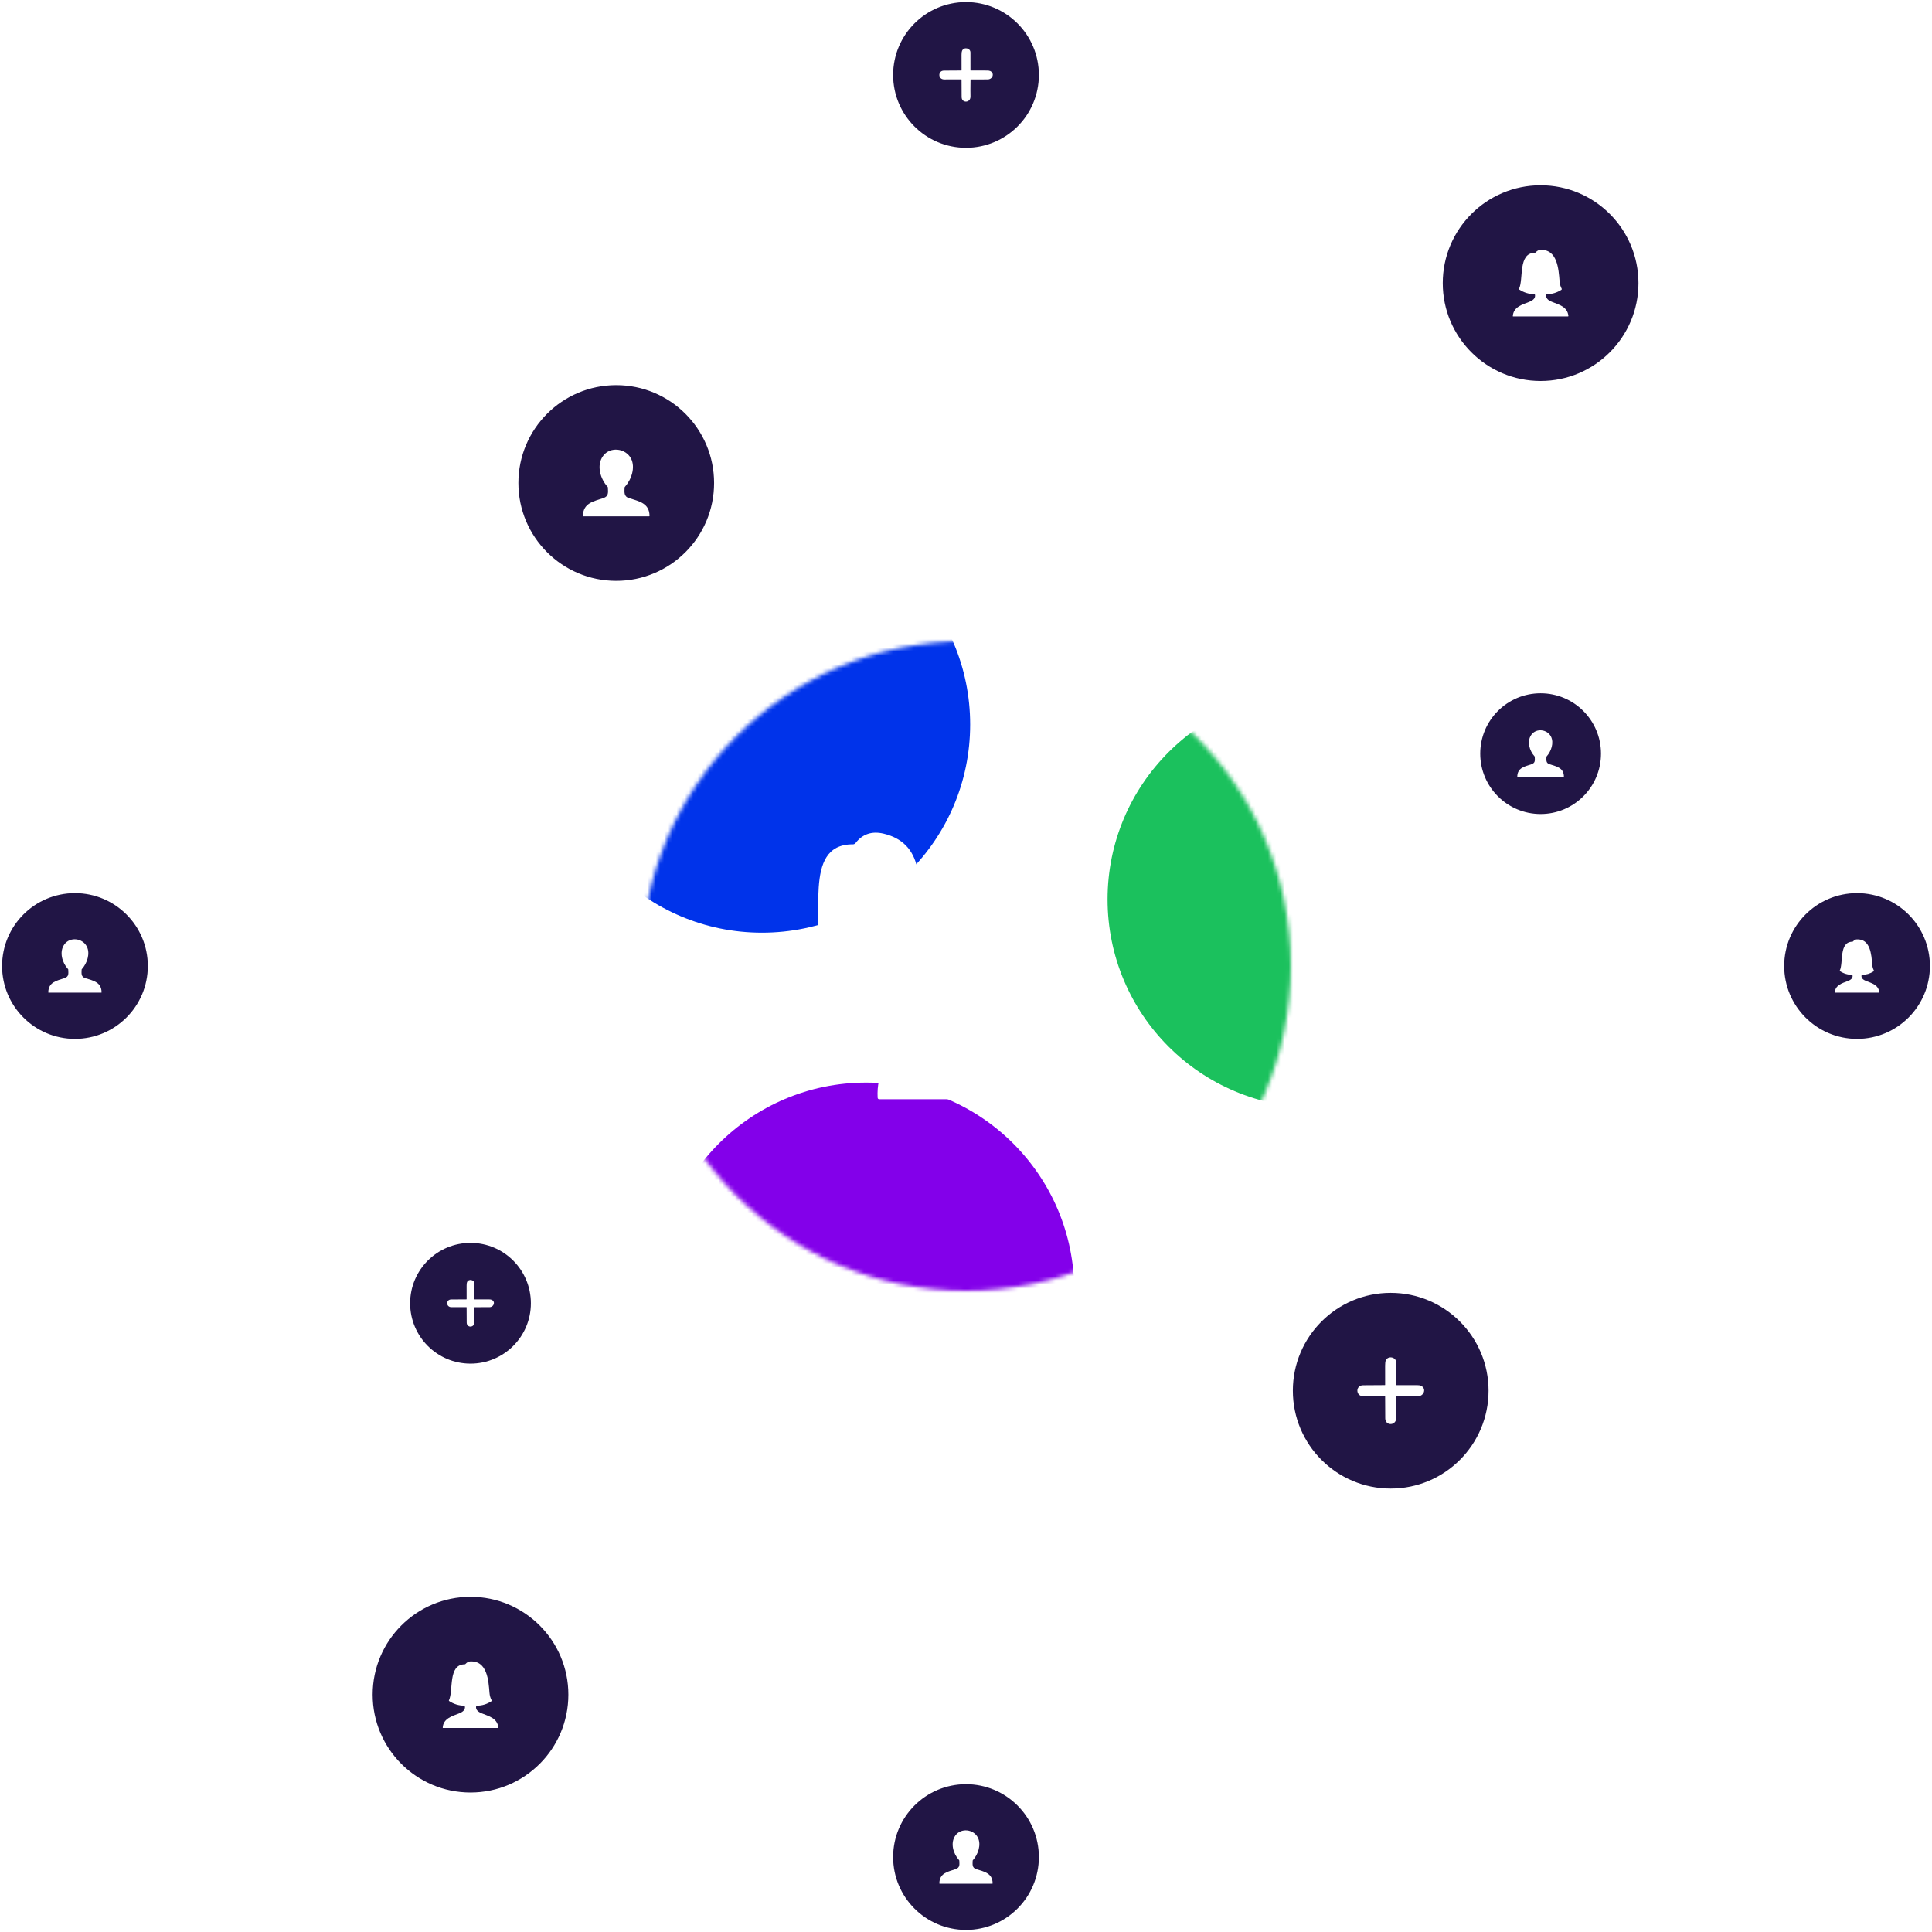
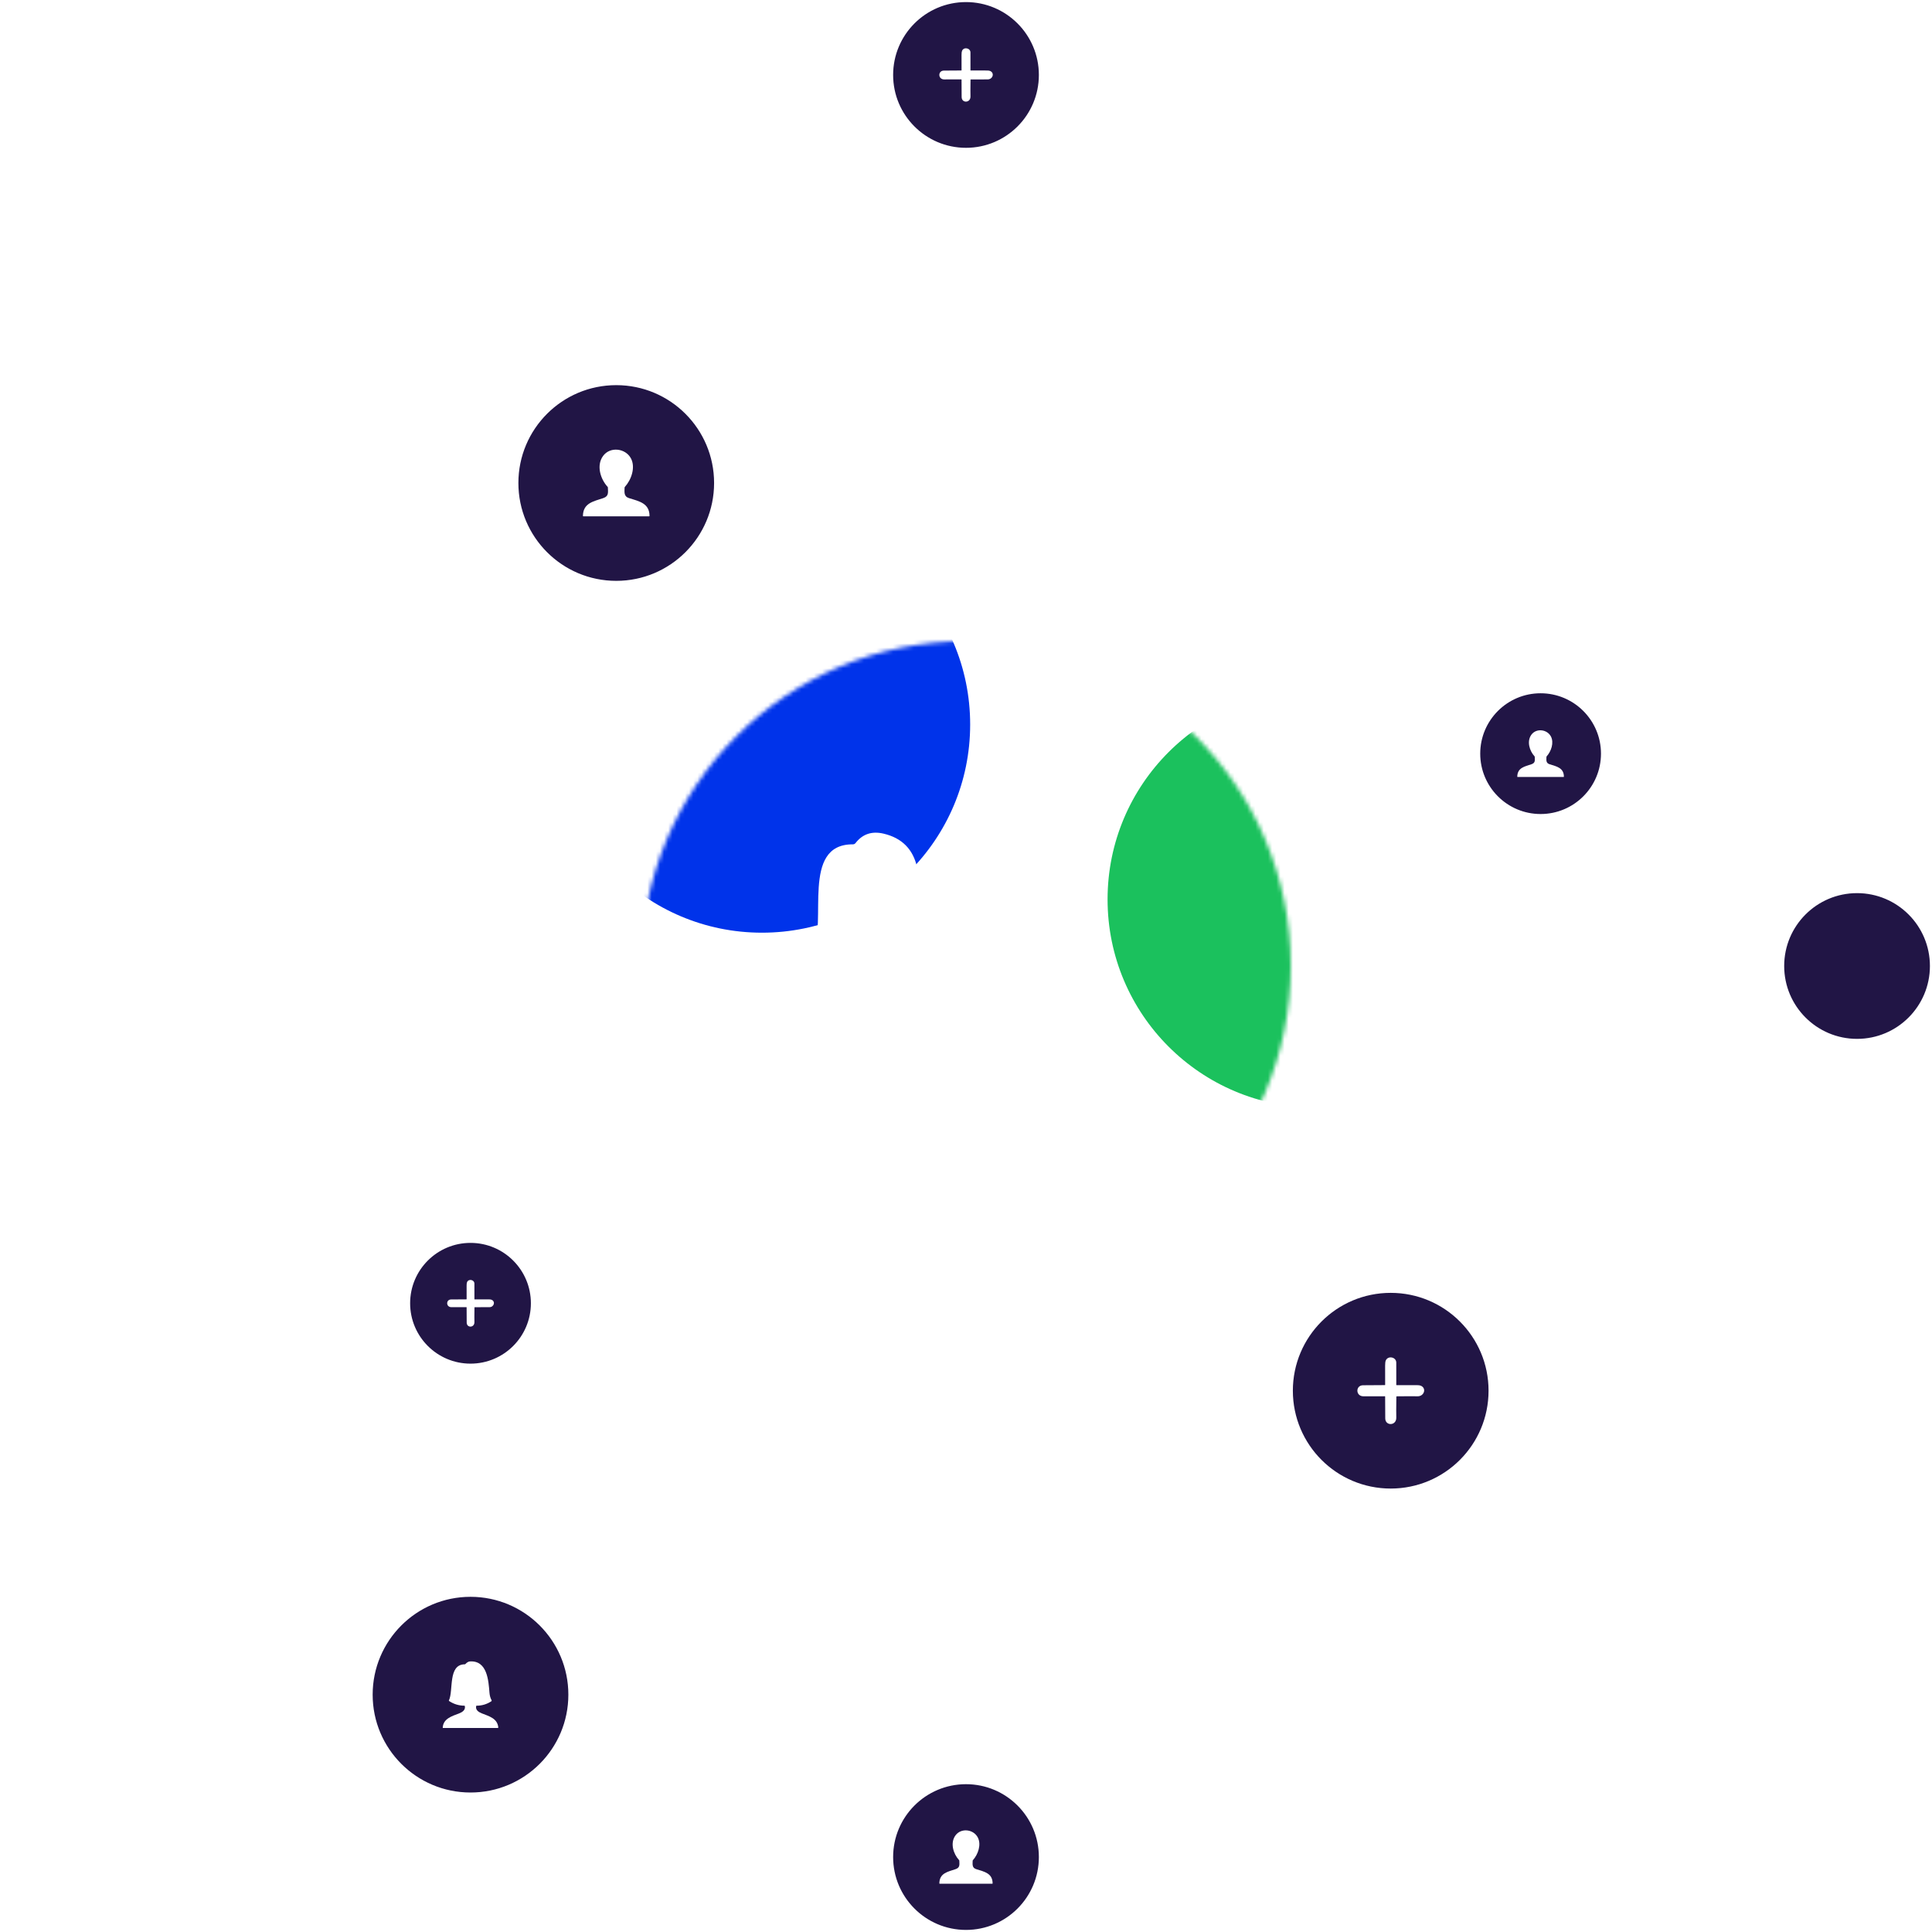
<svg xmlns="http://www.w3.org/2000/svg" width="464" height="464" viewBox="0 0 464 464" fill="none">
  <circle opacity="0.2" cx="232" cy="232" r="213.5" stroke="white" />
  <circle opacity="0.2" cx="232" cy="232" r="145.5" stroke="white" />
  <circle cx="232" cy="232" r="77.5" stroke="white" />
-   <circle cx="370" cy="68" r="23.75" fill="#211545" stroke="white" stroke-width="0.5" />
  <circle cx="148" cy="116" r="23.75" fill="#211545" stroke="white" stroke-width="0.5" />
-   <circle cx="18" cy="232" r="17.75" fill="#211545" stroke="white" stroke-width="0.5" />
  <circle cx="446" cy="232" r="17.75" fill="#211545" stroke="white" stroke-width="0.5" />
  <circle cx="232" cy="18" r="17.75" fill="#211545" stroke="white" stroke-width="0.5" />
  <circle cx="232" cy="446" r="17.75" fill="#211545" stroke="white" stroke-width="0.5" />
  <circle cx="113" cy="313" r="14.75" fill="#211545" stroke="white" stroke-width="0.5" />
  <circle cx="370" cy="181" r="14.75" fill="#211545" stroke="white" stroke-width="0.5" />
  <circle cx="334" cy="334" r="23.75" fill="#211545" stroke="white" stroke-width="0.5" />
  <circle cx="113" cy="407" r="23.75" fill="#211545" stroke="white" stroke-width="0.5" />
  <mask id="mask0_2419_2420" style="mask-type:alpha" maskUnits="userSpaceOnUse" x="154" y="154" width="156" height="156">
    <circle cx="232" cy="232" r="78" fill="white" />
  </mask>
  <g mask="url(#mask0_2419_2420)">
    <g filter="url(#filter0_f_2419_2420)">
      <circle cx="183" cy="174" r="50" fill="#0033EA" />
    </g>
    <g filter="url(#filter1_f_2419_2420)">
      <circle cx="316" cy="216" r="50" fill="#1BC15D" />
    </g>
    <g filter="url(#filter2_f_2419_2420)">
-       <circle cx="208" cy="310" r="50" fill="#8300EA" />
-     </g>
+       </g>
  </g>
  <g clip-path="url(#clip0_2419_2420)">
    <path d="M192 247.992V246.56C193.048 240.272 198.096 239.36 202.904 236.688C204.947 235.552 205.731 233.941 205.256 231.856C205.165 231.451 204.915 231.253 204.504 231.264C201.128 231.339 198.043 230.456 195.248 228.616C195.178 228.57 195.127 228.499 195.108 228.417C195.089 228.335 195.102 228.249 195.144 228.176C198.8 221.896 192.216 202.704 204.832 202.784C204.956 202.784 205.079 202.756 205.19 202.701C205.301 202.647 205.397 202.569 205.472 202.472C207.152 200.301 209.4 199.549 212.216 200.216C216.621 201.256 219.304 203.965 220.264 208.344C220.317 208.6 220.248 208.819 220.056 209C213.453 215.037 211.976 222.277 215.624 230.72C215.736 230.987 215.651 231.128 215.368 231.144L213.832 231.24C213.629 231.256 213.504 231.363 213.456 231.56C212.832 234.368 214.168 236.024 216.624 237.184C216.842 237.293 217.019 237.47 217.128 237.688C218.141 239.773 219.445 241.656 221.04 243.336C221.227 243.539 221.203 243.707 220.968 243.84C218.952 245.008 216.92 246.12 214.872 247.176C213.789 247.731 212.621 248.008 211.368 248.008C204.904 248.003 198.448 247.997 192 247.992Z" fill="white" />
    <path d="M272.002 246.296V248.008C265.532 247.992 259.052 247.992 252.562 248.008C251.378 248.008 250.26 247.738 249.21 247.2C247.199 246.154 245.172 245.106 243.13 244.056C242.868 243.917 242.836 243.738 243.034 243.52C246.49 239.648 249.61 234.912 249.242 229.408C249.183 228.544 249.242 227.746 249.418 227.016C251.114 220.064 248.946 213.656 243.314 209.56C243.106 209.41 243.023 209.21 243.066 208.96C243.951 203.808 246.991 200.834 252.186 200.04C254.762 199.645 256.884 200.426 258.554 202.384C258.724 202.581 258.938 202.701 259.194 202.744C264.538 203.544 264.474 211.984 263.322 215.8C263.236 216.077 263.26 216.344 263.394 216.6C264.45 218.685 264.076 220.461 262.274 221.928C262.056 222.104 261.901 222.346 261.834 222.616C261.327 224.589 260.37 226.304 258.962 227.76C258.761 227.97 258.65 228.248 258.65 228.536C258.642 231.104 258.25 233.12 260.834 234.56C266.522 237.752 271.418 238.136 272.002 246.296Z" fill="white" />
-     <path d="M243.44 228.584C245 232.128 242.704 233.48 241.416 236.112C240.493 238 239.248 239.68 237.68 241.152C237.482 241.339 237.378 241.565 237.368 241.832C237.288 243.632 237.008 245.904 238.088 247.416C239.44 249.312 242.72 250.248 244.816 251.112C250.448 253.44 253.616 257.048 253.2 263.616C253.184 263.872 253.048 264 252.792 264H211.208C210.936 264 210.792 263.864 210.776 263.592C210.493 257.843 212.968 253.861 218.2 251.648C219.997 250.891 221.765 250.104 223.504 249.288C227.064 247.624 226.792 245.224 226.632 241.832C226.627 241.705 226.597 241.581 226.543 241.465C226.489 241.35 226.414 241.246 226.32 241.16C224.81 239.747 223.597 238.133 222.68 236.32C221.296 233.576 218.936 232.512 220.496 228.768C220.597 228.523 220.589 228.283 220.472 228.048C217.464 221.968 219.24 215.464 225.144 212.232C228.64 210.32 233.944 209.728 236.976 212.984C237.152 213.176 237.37 213.288 237.632 213.32C244.688 214.16 245.888 222.584 243.448 227.872C243.336 228.107 243.333 228.344 243.44 228.584Z" fill="white" />
  </g>
  <path d="M371.36 70.738C371.148 71.656 371.932 72.174 372.662 72.47C374.384 73.166 376.446 73.644 376.672 75.862C376.682 75.954 376.64 76 376.546 76H363.402C363.392 76 363.382 75.998 363.373 75.994C363.364 75.99 363.355 75.984 363.348 75.977C363.342 75.97 363.336 75.961 363.333 75.952C363.329 75.942 363.328 75.932 363.328 75.922C363.446 73.768 365.522 73.162 367.196 72.528C367.972 72.236 368.864 71.698 368.634 70.734C368.621 70.679 368.586 70.651 368.528 70.65C367.187 70.639 365.963 70.264 364.856 69.524C364.799 69.485 364.785 69.435 364.814 69.374C365.946 67.038 364.532 60.74 368.612 60.712C368.675 60.711 368.735 60.685 368.778 60.64C369.145 60.247 369.508 60.039 369.866 60.018C374.048 59.76 374.324 64.668 374.556 67.55C374.611 68.223 374.779 68.82 375.06 69.34C375.115 69.441 375.094 69.524 374.998 69.588C373.934 70.293 372.759 70.647 371.472 70.65C371.412 70.65 371.375 70.679 371.36 70.738Z" fill="white" />
-   <path d="M447.086 234.191C446.916 234.925 447.543 235.34 448.127 235.576C449.505 236.133 451.155 236.516 451.335 238.29C451.343 238.364 451.309 238.4 451.235 238.4H440.719C440.711 238.4 440.703 238.399 440.696 238.396C440.689 238.392 440.682 238.388 440.676 238.382C440.671 238.376 440.667 238.369 440.664 238.362C440.661 238.354 440.66 238.346 440.66 238.338C440.755 236.615 442.415 236.13 443.755 235.623C444.375 235.389 445.089 234.959 444.905 234.188C444.894 234.144 444.866 234.121 444.82 234.12C443.747 234.112 442.768 233.812 441.883 233.22C441.837 233.189 441.826 233.149 441.849 233.1C442.755 231.231 441.623 226.192 444.887 226.17C444.938 226.169 444.985 226.148 445.02 226.112C445.314 225.798 445.604 225.632 445.891 225.615C449.236 225.408 449.457 229.335 449.643 231.64C449.686 232.179 449.821 232.656 450.046 233.072C450.09 233.153 450.073 233.22 449.996 233.271C449.145 233.835 448.205 234.118 447.175 234.12C447.127 234.12 447.098 234.144 447.086 234.191Z" fill="white" />
  <path d="M114.36 409.738C114.148 410.656 114.932 411.174 115.662 411.47C117.384 412.166 119.446 412.644 119.672 414.862C119.682 414.954 119.64 415 119.546 415H106.402C106.392 415 106.382 414.998 106.373 414.994C106.364 414.99 106.355 414.984 106.348 414.977C106.342 414.97 106.336 414.961 106.333 414.952C106.329 414.942 106.328 414.932 106.328 414.922C106.446 412.768 108.522 412.162 110.196 411.528C110.972 411.236 111.864 410.698 111.634 409.734C111.621 409.679 111.586 409.651 111.528 409.65C110.187 409.639 108.963 409.264 107.856 408.524C107.799 408.485 107.785 408.435 107.814 408.374C108.946 406.038 107.532 399.74 111.612 399.712C111.675 399.711 111.735 399.685 111.778 399.64C112.145 399.247 112.508 399.039 112.866 399.018C117.048 398.76 117.324 403.668 117.556 406.55C117.611 407.223 117.779 407.82 118.06 408.34C118.115 408.441 118.094 408.524 117.998 408.588C116.934 409.293 115.759 409.647 114.472 409.65C114.412 409.65 114.375 409.679 114.36 409.738Z" fill="white" />
  <path d="M150.004 117.11C149.978 118.188 149.776 119.234 151.098 119.642C153.54 120.394 155.978 120.88 155.994 123.902C155.994 123.967 155.962 124 155.898 124H140.102C140.033 124 139.999 123.965 140 123.896C140.044 120.784 142.586 120.412 144.894 119.624C146.248 119.162 146.026 118.246 145.994 117.098C145.993 117.03 145.969 116.971 145.924 116.922C144.196 115.042 143.19 111.788 144.822 109.526C146.528 107.164 150.256 107.646 151.542 110.11C152.666 112.262 151.628 115.214 150.076 116.934C150.029 116.983 150.005 117.042 150.004 117.11Z" fill="white" />
  <path d="M233.601 446.888C233.58 447.751 233.418 448.588 234.476 448.914C236.43 449.516 238.38 449.904 238.393 452.322C238.393 452.374 238.367 452.4 238.316 452.4H225.679C225.624 452.4 225.597 452.373 225.598 452.317C225.633 449.828 227.666 449.53 229.513 448.9C230.596 448.53 230.418 447.797 230.393 446.879C230.392 446.824 230.373 446.777 230.337 446.738C228.954 445.234 228.15 442.631 229.455 440.821C230.82 438.932 233.802 439.317 234.831 441.288C235.73 443.01 234.9 445.372 233.658 446.748C233.621 446.787 233.602 446.834 233.601 446.888Z" fill="white" />
  <path d="M19.601 232.888C19.58 233.751 19.419 234.588 20.476 234.914C22.43 235.516 24.38 235.904 24.393 238.322C24.393 238.374 24.367 238.4 24.316 238.4H11.679C11.624 238.4 11.597 238.373 11.598 238.317C11.633 235.828 13.666 235.53 15.513 234.9C16.596 234.53 16.419 233.797 16.393 232.879C16.392 232.824 16.373 232.777 16.337 232.738C14.954 231.234 14.15 228.631 15.455 226.821C16.82 224.932 19.802 225.317 20.831 227.288C21.73 229.01 20.9 231.372 19.659 232.748C19.621 232.787 19.602 232.834 19.601 232.888Z" fill="white" />
  <path d="M371.401 181.777C371.383 182.532 371.242 183.264 372.167 183.55C373.876 184.076 375.583 184.416 375.594 186.532C375.594 186.577 375.572 186.6 375.527 186.6H364.47C364.421 186.6 364.398 186.576 364.398 186.527C364.429 184.349 366.209 184.089 367.824 183.537C368.772 183.214 368.617 182.572 368.594 181.769C368.593 181.721 368.577 181.68 368.545 181.646C367.336 180.33 366.631 178.052 367.774 176.468C368.968 174.815 371.578 175.152 372.478 176.877C373.265 178.384 372.538 180.45 371.452 181.654C371.419 181.689 371.402 181.73 371.401 181.777Z" fill="white" />
  <path d="M335.355 335.454C335.319 338.068 335.315 339.717 335.341 340.4C335.423 342.468 332.711 342.53 332.689 340.65C332.671 338.899 332.661 337.153 332.661 335.412C332.661 335.392 332.653 335.372 332.639 335.358C332.625 335.344 332.605 335.336 332.585 335.336C330.879 335.337 329.167 335.339 327.451 335.342C325.547 335.346 325.509 332.712 327.351 332.692C329.102 332.672 330.849 332.66 332.591 332.658C332.641 332.658 332.665 332.633 332.665 332.584C332.665 331.053 332.663 329.517 332.659 327.976C332.658 327.397 332.709 326.988 332.811 326.75C333.345 325.502 335.333 325.904 335.335 327.25C335.339 329.034 335.341 330.814 335.339 332.59C335.339 332.609 335.347 332.628 335.36 332.642C335.374 332.656 335.392 332.664 335.411 332.664C337.059 332.66 338.696 332.66 340.321 332.666C340.741 332.667 341.055 332.716 341.261 332.812C342.679 333.47 341.995 335.372 340.449 335.34C339.405 335.318 337.742 335.322 335.459 335.35C335.39 335.351 335.355 335.386 335.355 335.454Z" fill="white" />
  <path d="M113.95 314.018C113.925 315.848 113.921 317.002 113.94 317.48C113.997 318.928 112.099 318.971 112.084 317.655C112.071 316.43 112.064 315.207 112.064 313.989C112.064 313.974 112.058 313.961 112.049 313.951C112.039 313.941 112.025 313.935 112.011 313.935C110.816 313.936 109.618 313.938 108.417 313.94C107.084 313.942 107.058 312.099 108.347 312.085C109.573 312.071 110.795 312.063 112.015 312.061C112.05 312.061 112.067 312.043 112.067 312.009C112.067 310.937 112.065 309.862 112.063 308.783C112.062 308.378 112.097 308.092 112.169 307.925C112.543 307.052 113.934 307.333 113.936 308.275C113.939 309.524 113.94 310.77 113.939 312.013C113.939 312.027 113.944 312.04 113.953 312.05C113.963 312.059 113.976 312.065 113.989 312.065C115.143 312.062 116.288 312.063 117.426 312.066C117.72 312.067 117.939 312.101 118.084 312.169C119.077 312.629 118.598 313.961 117.516 313.938C116.785 313.923 115.621 313.926 114.023 313.945C113.974 313.946 113.95 313.97 113.95 314.018Z" fill="white" />
  <path d="M233.085 19.163C233.056 21.255 233.053 22.574 233.074 23.12C233.139 24.774 230.97 24.824 230.952 23.32C230.937 21.919 230.93 20.523 230.93 19.13C230.93 19.113 230.923 19.098 230.912 19.087C230.901 19.075 230.885 19.069 230.869 19.069C229.504 19.07 228.135 19.072 226.762 19.074C225.239 19.077 225.208 16.97 226.682 16.954C228.082 16.938 229.48 16.928 230.874 16.926C230.913 16.926 230.933 16.907 230.933 16.867C230.933 15.643 230.931 14.414 230.928 13.181C230.927 12.718 230.968 12.391 231.05 12.2C231.477 11.202 233.067 11.523 233.069 12.6C233.072 14.027 233.073 15.451 233.072 16.872C233.072 16.888 233.078 16.903 233.089 16.914C233.1 16.925 233.115 16.931 233.13 16.931C234.448 16.928 235.758 16.928 237.058 16.933C237.394 16.934 237.645 16.973 237.81 17.05C238.944 17.576 238.397 19.098 237.16 19.072C236.325 19.055 234.994 19.058 233.168 19.08C233.113 19.081 233.085 19.109 233.085 19.163Z" fill="white" />
  <defs>
    <filter id="filter0_f_2419_2420" x="26.2" y="17.2" width="313.6" height="313.6" filterUnits="userSpaceOnUse" color-interpolation-filters="sRGB">
      <feFlood flood-opacity="0" result="BackgroundImageFix" />
      <feBlend mode="normal" in="SourceGraphic" in2="BackgroundImageFix" result="shape" />
      <feGaussianBlur stdDeviation="53.4" result="effect1_foregroundBlur_2419_2420" />
    </filter>
    <filter id="filter1_f_2419_2420" x="159.2" y="59.2" width="313.6" height="313.6" filterUnits="userSpaceOnUse" color-interpolation-filters="sRGB">
      <feFlood flood-opacity="0" result="BackgroundImageFix" />
      <feBlend mode="normal" in="SourceGraphic" in2="BackgroundImageFix" result="shape" />
      <feGaussianBlur stdDeviation="53.4" result="effect1_foregroundBlur_2419_2420" />
    </filter>
    <filter id="filter2_f_2419_2420" x="51.2" y="153.2" width="313.6" height="313.6" filterUnits="userSpaceOnUse" color-interpolation-filters="sRGB">
      <feFlood flood-opacity="0" result="BackgroundImageFix" />
      <feBlend mode="normal" in="SourceGraphic" in2="BackgroundImageFix" result="shape" />
      <feGaussianBlur stdDeviation="53.4" result="effect1_foregroundBlur_2419_2420" />
    </filter>
    <clipPath id="clip0_2419_2420">
      <rect width="80" height="80" fill="white" transform="translate(192 192)" />
    </clipPath>
  </defs>
</svg>